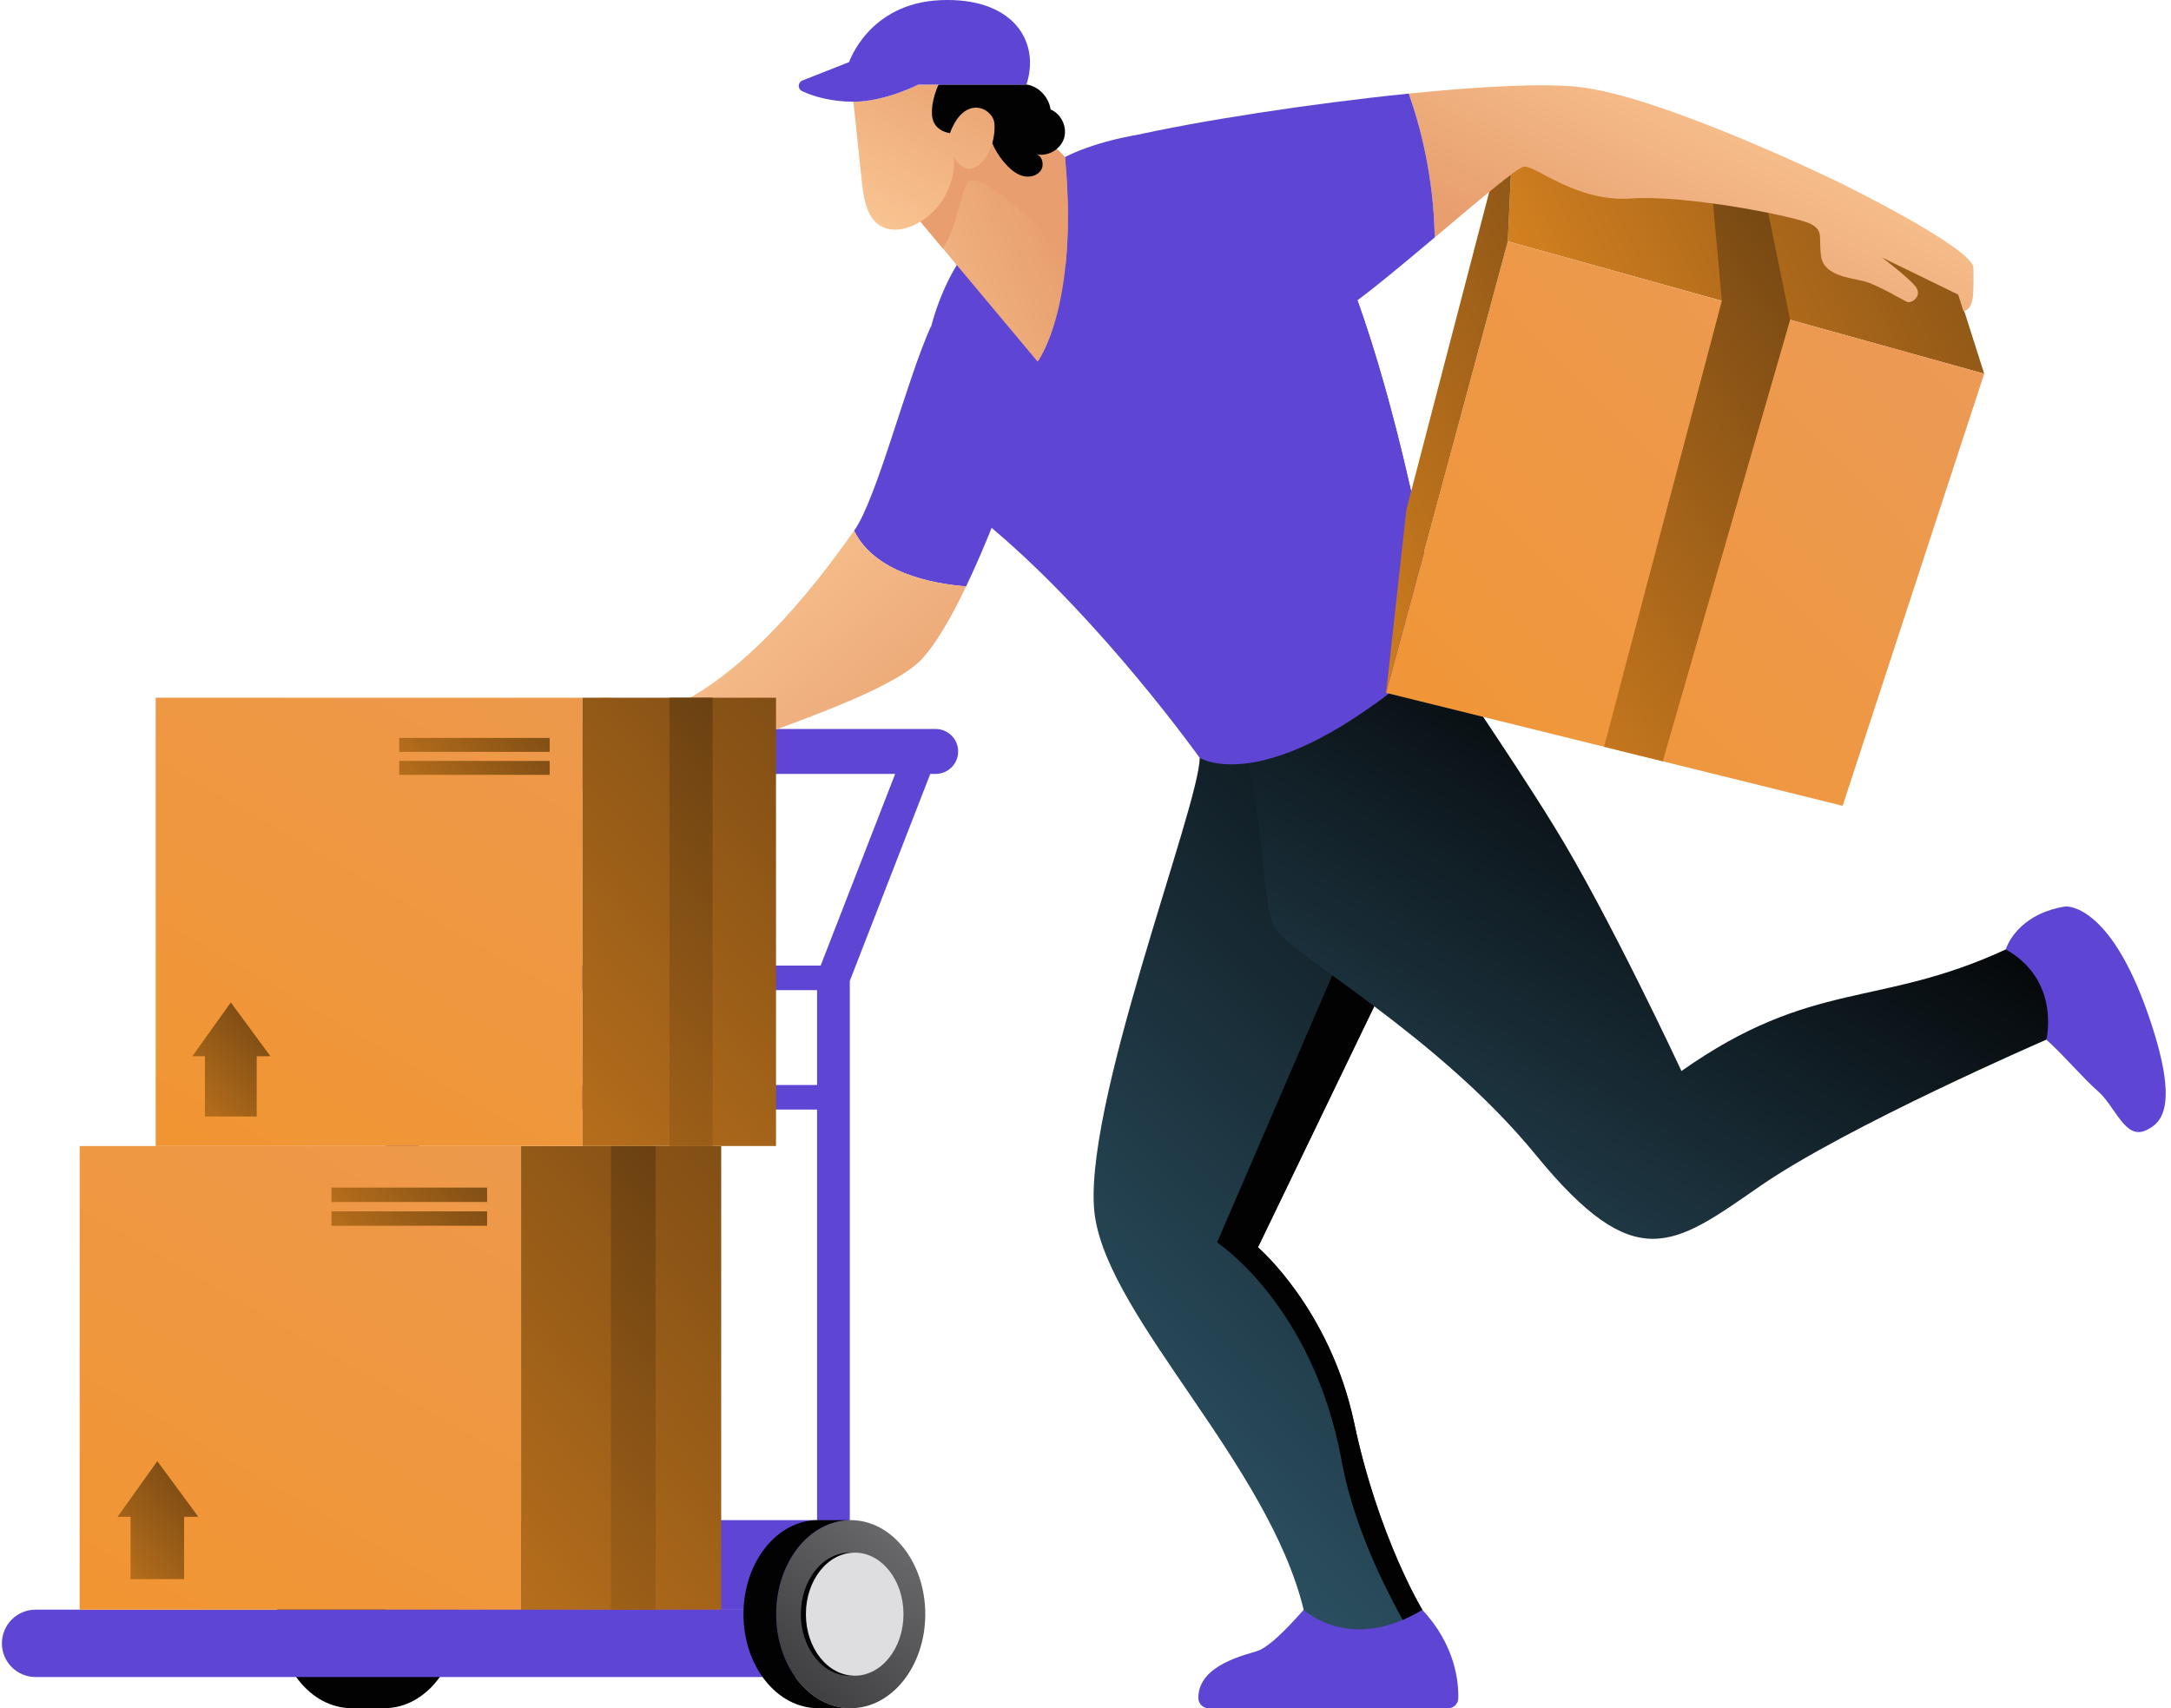
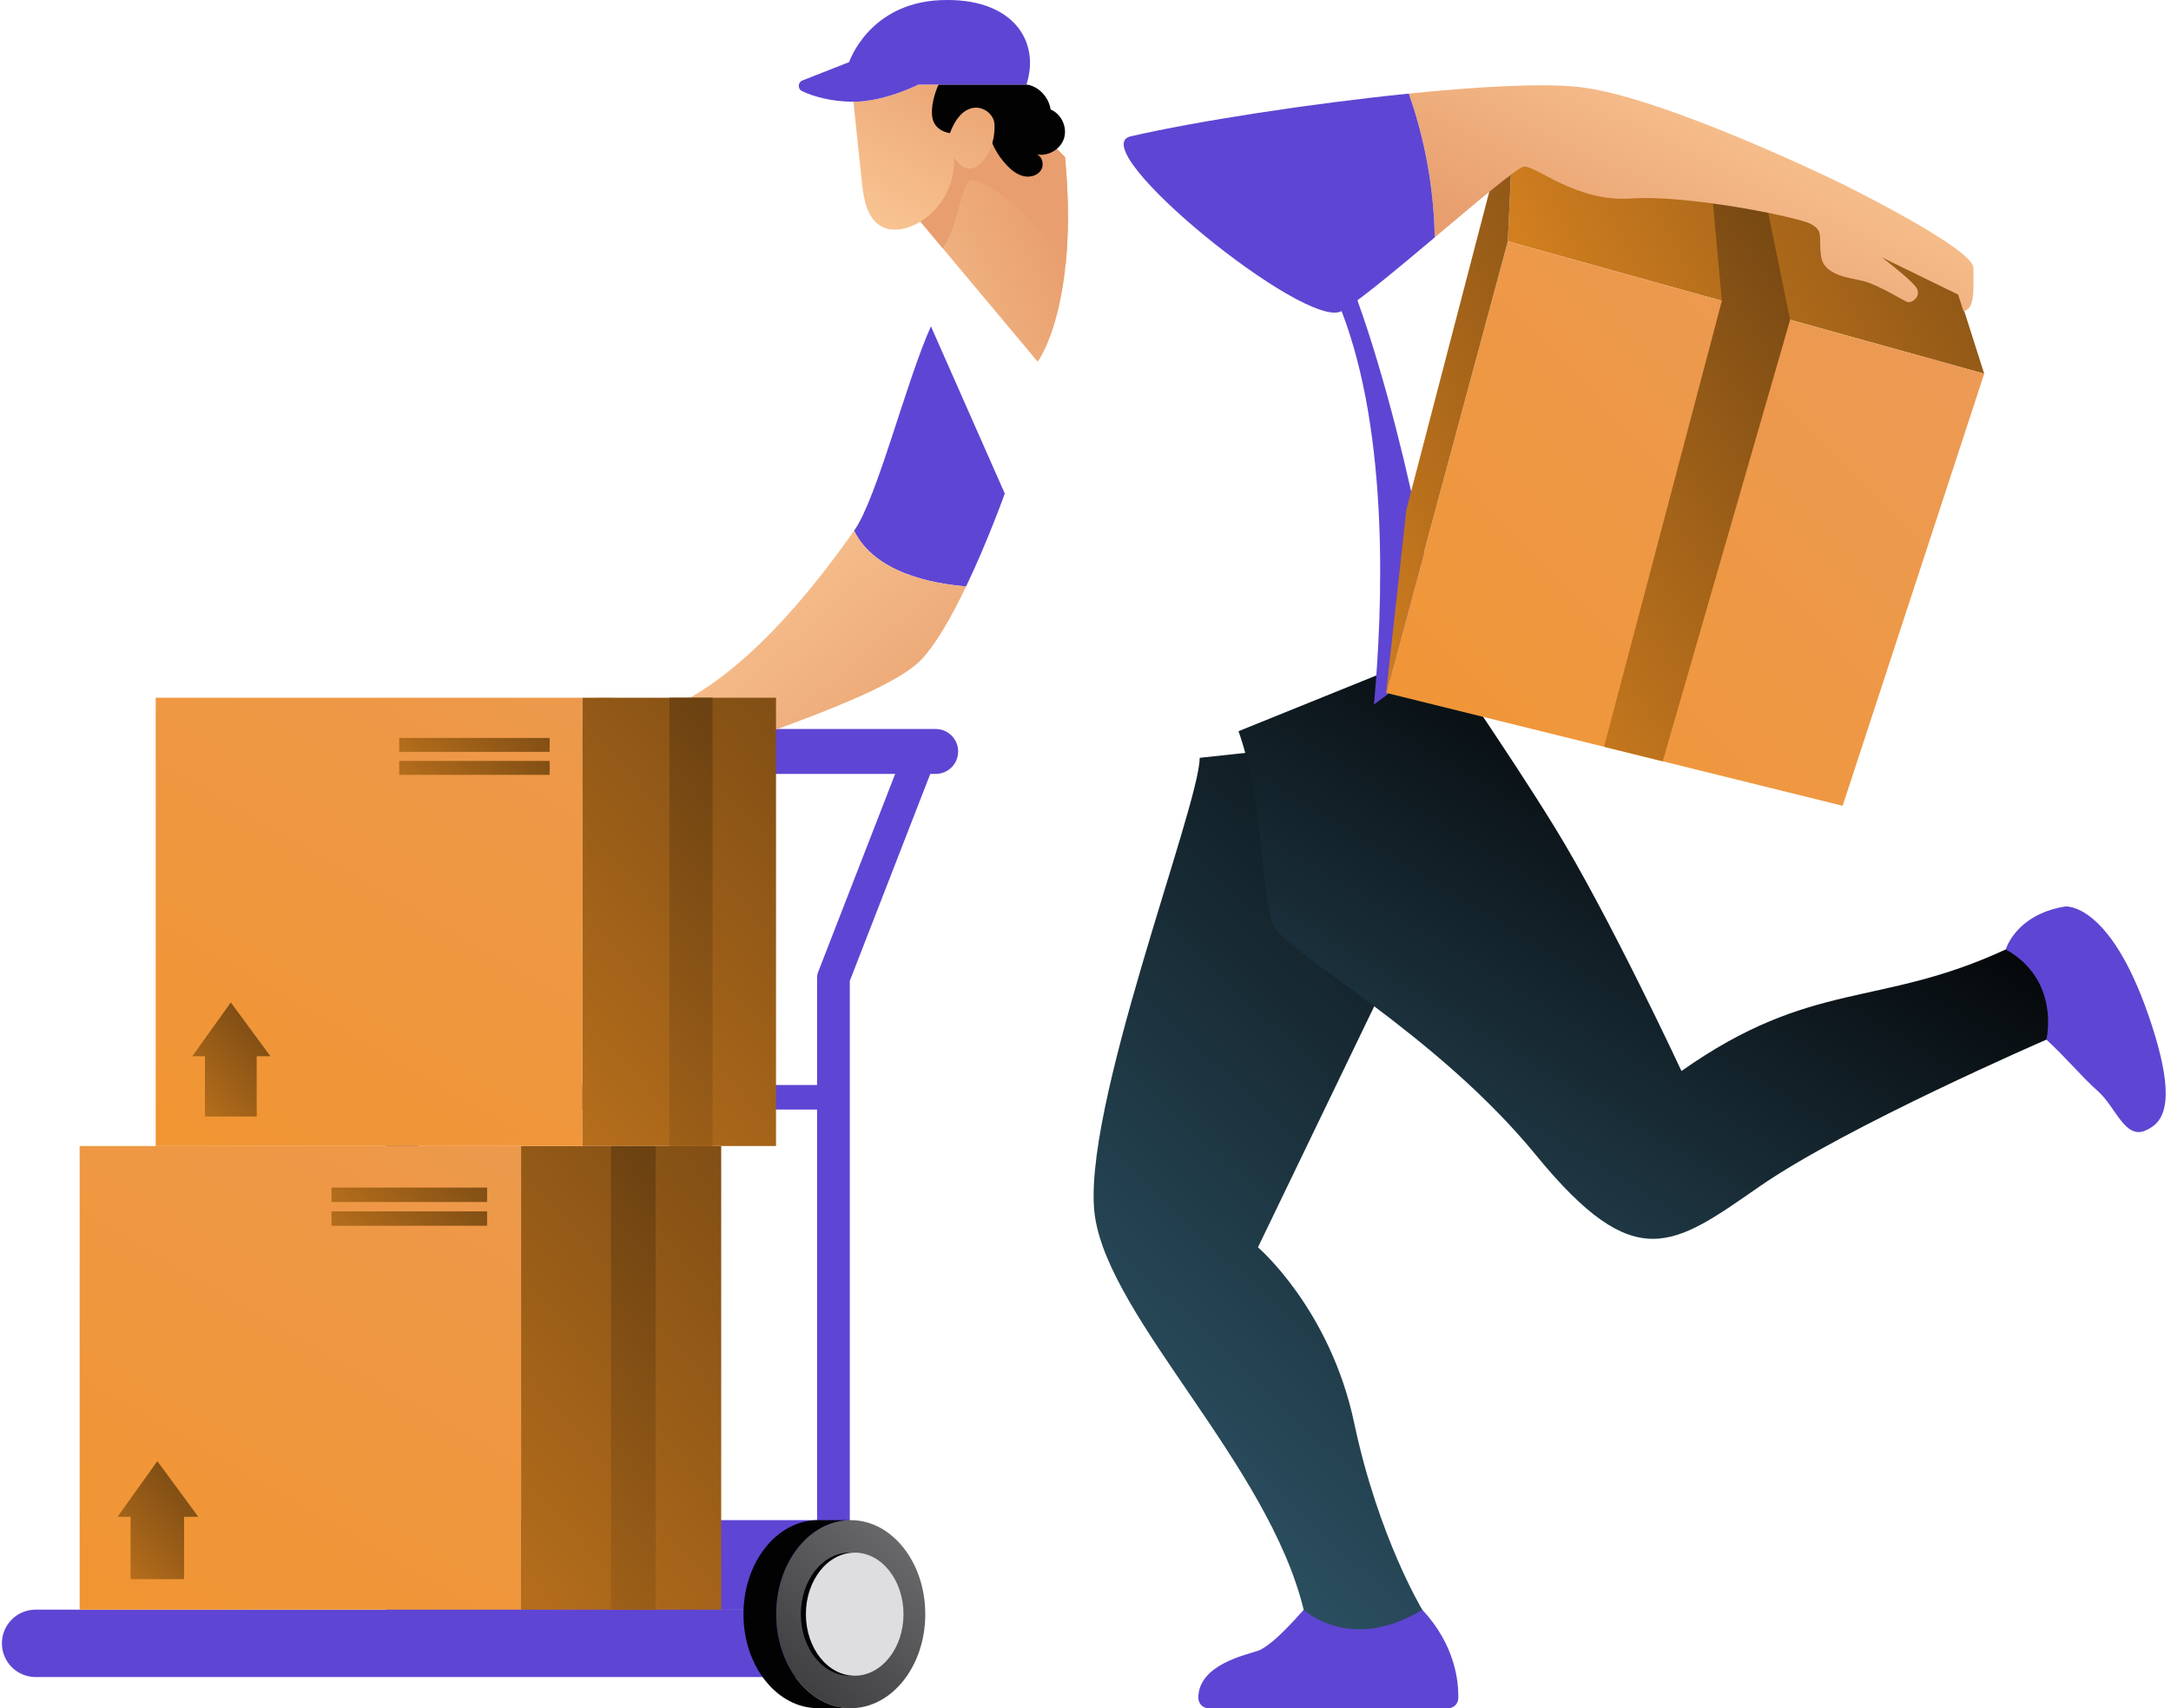
<svg xmlns="http://www.w3.org/2000/svg" width="305" height="240" viewBox="0 0 305 240" fill="none">
-   <path d="M53.999 213.578H49.403C43.618 213.578 38.929 219.494 38.929 226.788C38.929 234.084 43.618 239.999 49.403 239.999H53.999C59.782 239.999 64.473 234.084 64.473 226.788C64.473 219.494 59.782 213.578 53.999 213.578Z" fill="#020203" />
  <path d="M117.087 229.893C115.819 229.893 114.79 228.864 114.79 227.596V137.389C114.79 137.104 114.843 136.822 114.945 136.556L126.774 106.128C127.233 104.946 128.562 104.36 129.748 104.818C130.931 105.279 131.519 106.61 131.058 107.794L119.386 137.82V227.596C119.386 228.866 118.357 229.893 117.087 229.893Z" fill="#5F45D3" />
  <path d="M56.514 229.893C55.246 229.893 54.217 228.864 54.217 227.596V137.389C54.217 137.104 54.27 136.822 54.372 136.556L66.201 106.128C66.661 104.946 67.988 104.36 69.175 104.818C70.358 105.279 70.945 106.61 70.485 107.794L58.813 137.82V227.596C58.813 228.866 57.785 229.893 56.514 229.893Z" fill="#5F45D3" />
  <path d="M131.454 108.734H65.584C63.841 108.734 62.429 107.321 62.429 105.578C62.429 103.836 63.841 102.423 65.584 102.423H131.454C133.196 102.423 134.609 103.836 134.609 105.578C134.608 107.321 133.196 108.734 131.454 108.734Z" fill="#5F45D3" />
-   <path d="M117.087 135.666H56.514V139.114H117.087V135.666Z" fill="#5F45D3" />
  <path d="M117.087 152.443H56.514V155.891H117.087V152.443Z" fill="#5F45D3" />
  <path d="M114.789 213.578H58.813V226.175H114.789V213.578Z" fill="#5F45D3" />
  <path d="M135.728 82.389C138.813 75.942 141.159 69.337 141.159 69.337L130.784 45.85C127.306 53.57 123.211 70.062 119.991 74.565C122.845 80.387 130.684 81.981 135.728 82.389Z" fill="url(#paint0_linear_79_7899)" />
  <path d="M119.991 74.565C116.771 79.068 106.114 94.269 93.984 99.52C93.984 99.52 84.362 97.09 83.055 98.407C81.747 99.724 80.695 107.345 81.188 109.949C81.681 112.553 91.989 110.291 95.197 107.926C98.406 105.561 123.97 98.504 129.466 92.647C131.581 90.392 133.798 86.423 135.727 82.39C130.684 81.981 122.845 80.387 119.991 74.565Z" fill="url(#paint1_linear_79_7899)" />
  <path d="M183.152 226.175C180.544 229.126 178.292 231.347 176.729 231.933C175.335 232.454 168.351 233.803 168.351 238.537C168.351 239.335 168.962 240 169.758 240H203.465C204.227 240 204.847 239.399 204.869 238.637C204.933 236.259 204.439 231.132 199.82 226.175H183.152Z" fill="url(#paint2_linear_79_7899)" />
  <path d="M168.541 106.473C168.541 113.209 151.671 156.421 153.831 170.927C155.992 185.434 178.214 205.805 183.152 226.175C183.152 226.175 189.634 232.349 199.82 226.175C199.82 226.175 193.646 215.99 190.251 199.94C186.856 183.89 176.729 175.248 176.729 175.248L195.189 136.976L182.967 104.921L168.541 106.473Z" fill="url(#paint3_linear_79_7899)" />
-   <path d="M170.987 174.557C170.987 174.557 184.477 183.402 188.476 205.211C189.907 213.005 193.299 220.796 197.067 227.596C197.949 227.221 198.868 226.752 199.819 226.175C199.819 226.175 193.645 215.99 190.25 199.94C186.854 183.891 176.727 175.248 176.727 175.248L195.187 136.976L193.357 132.173L190.552 129.194L170.987 174.557Z" fill="#020203" />
  <path d="M281.791 133.394C282.287 131.84 284.457 128.244 290.15 127.361C290.15 127.361 296.313 126.686 301.826 142.624C306.33 155.652 303.587 157.844 301.46 158.818C298.537 160.156 297.249 155.545 294.764 153.339C292.347 151.192 290.095 148.418 287.491 146.071L281.791 133.394Z" fill="url(#paint4_linear_79_7899)" />
  <path d="M173.997 102.733C177.74 113.334 177.116 126.429 178.986 130.17C180.857 133.912 201.748 145.136 215.777 162.284C229.808 179.432 235.108 175.068 247.269 166.649C259.428 158.231 287.49 146.071 287.49 146.071C287.49 146.071 289.547 137.761 281.789 133.393C263.93 141.667 254.656 137.493 236.227 150.475C236.227 150.475 226.026 128.567 218.377 116.166C210.727 103.762 203.597 94.158 202.525 91.195L173.997 102.733Z" fill="url(#paint5_linear_79_7899)" />
-   <path d="M134.418 37.239C130.189 44.114 124.466 61.576 139.721 74.515C154.978 87.454 168.541 106.473 168.541 106.473C168.541 106.473 178.674 113.022 202.526 91.195C202.526 91.195 196.914 54.045 186.78 32.554C176.648 11.063 153.022 20.2 149.623 22.074C146.222 23.948 134.418 37.239 134.418 37.239Z" fill="url(#paint6_linear_79_7899)" />
  <path d="M202.526 91.196C202.526 91.196 197.776 59.782 189.132 38.017L188.477 43.709C195.202 61.133 194.262 85.488 193.022 98.985C195.911 96.908 199.07 94.358 202.526 91.196Z" fill="#5F45D3" />
  <path d="M127.387 28.837L145.779 50.818C145.779 50.818 151.595 43.219 149.623 22.075L141.883 14.291L132.154 21.271L127.387 28.837Z" fill="url(#paint7_linear_79_7899)" />
  <path d="M141.881 14.293L132.153 21.273L127.387 28.837L132.456 34.896C134.877 31.206 134.976 25.565 136.513 25.294C138.061 25.021 145.696 30.28 149.709 37.144C150.111 33.153 150.192 28.182 149.624 22.076L141.881 14.293Z" fill="#E89E6E" />
  <path d="M138.676 17.656C139.024 19.777 140.039 21.786 141.542 23.323C142.174 23.968 142.921 24.549 143.802 24.75C144.683 24.952 145.714 24.694 146.222 23.947C146.73 23.2 146.469 21.98 145.617 21.678C147.218 22.026 148.996 20.993 149.485 19.43C149.974 17.868 149.103 16.004 147.592 15.377C147.37 13.681 145.904 12.083 144.204 11.878H131.865L127.387 16.502L132.153 21.27L138.676 17.656Z" fill="#020203" />
  <path d="M119.894 14.293C119.894 14.293 120.699 21.934 121.101 25.755C121.349 28.111 121.861 30.861 123.99 31.894C125.349 32.553 126.994 32.267 128.368 31.64C131.944 30.007 134.305 26.029 134.024 22.107C134.024 22.107 135.379 24.622 137.319 23.308C138.931 22.215 139.826 19.728 139.713 17.453C139.599 15.179 135.506 13.131 133.458 18.704C133.458 18.704 131.184 18.477 130.955 16.315C130.729 14.154 131.866 11.879 131.866 11.879H129.023C129.023 11.879 124.3 14.293 119.894 14.293Z" fill="url(#paint8_linear_79_7899)" />
  <path d="M132.123 0.022C122.045 0.46 119.291 8.723 119.291 8.723L112.738 11.305C112.074 11.567 112.037 12.494 112.681 12.804C114.248 13.557 116.848 14.293 119.894 14.293C124.299 14.293 129.022 11.88 129.022 11.88H144.204C146.209 5.711 142.2 -0.417 132.123 0.022Z" fill="url(#paint9_linear_79_7899)" />
  <path d="M275.097 41.017L278.757 52.505L211.83 33.909L212.387 21.926L218.757 20.252L262.11 30.419L275.097 41.017Z" fill="url(#paint10_linear_79_7899)" />
  <path d="M211.83 33.909L194.734 97.348L258.869 113.213L278.758 52.505L211.83 33.909Z" fill="url(#paint11_linear_79_7899)" />
  <path d="M225.351 104.921L241.901 42.264L240.055 21.926L247.375 24.818L251.491 44.928L233.596 106.962L225.351 104.921Z" fill="url(#paint12_linear_79_7899)" />
  <path d="M194.734 97.348L197.576 71.615L209.93 24.23L212.388 21.926L211.83 33.909L194.734 97.348Z" fill="url(#paint13_linear_79_7899)" />
  <path d="M277.245 37.647C277.23 34.868 258.518 25.697 258.518 25.697C258.518 25.697 233.868 13.65 222.005 12.241C217.05 11.652 207.965 12.13 197.917 13.15C199.525 17.684 201.41 24.782 201.565 33.358C207.477 28.385 213.181 23.535 214.064 23.417C215.74 23.193 221.438 28.446 229.147 27.888C236.858 27.33 252.501 30.457 254.379 31.462C256.257 32.468 255.461 33.244 255.838 35.994C256.216 38.745 259.884 39.016 261.827 39.502C263.769 39.987 267.275 42.145 267.923 42.415C268.572 42.685 270.136 41.552 269.11 40.257C268.085 38.962 264.363 36.156 264.363 36.156L275.098 41.39L275.846 43.737C277.427 43.358 277.264 41.081 277.245 37.647Z" fill="url(#paint14_linear_79_7899)" />
  <path d="M158.862 19.151C151.888 20.755 183.559 46.547 188.476 43.71C190.8 42.369 196.267 37.815 201.564 33.358C201.409 24.782 199.524 17.684 197.916 13.15C183.919 14.57 168.051 17.04 158.862 19.151Z" fill="url(#paint15_linear_79_7899)" />
  <path d="M119.364 226.155H5.003C2.389 226.155 0.268 228.274 0.268 230.89C0.268 233.505 2.389 235.624 5.003 235.624H119.364V226.155Z" fill="#5F45D3" />
  <path d="M119.518 240C125.302 240 129.991 234.086 129.991 226.79C129.991 219.494 125.302 213.579 119.518 213.579C113.735 213.579 109.046 219.494 109.046 226.79C109.046 234.086 113.735 240 119.518 240Z" fill="url(#paint16_linear_79_7899)" />
  <path d="M119.364 235.436C123.151 235.436 126.22 231.565 126.22 226.79C126.22 222.014 123.151 218.143 119.364 218.143C115.578 218.143 112.509 222.014 112.509 226.79C112.509 231.565 115.578 235.436 119.364 235.436Z" fill="#020203" />
  <path d="M120.074 235.436C123.861 235.436 126.93 231.565 126.93 226.79C126.93 222.014 123.861 218.143 120.074 218.143C116.288 218.143 113.219 222.014 113.219 226.79C113.219 231.565 116.288 235.436 120.074 235.436Z" fill="#DEDEE1" />
  <path d="M114.922 213.578C109.137 213.578 104.448 219.494 104.448 226.788C104.448 234.084 109.137 239.999 114.922 239.999H119.516C113.733 239.999 109.044 234.084 109.044 226.788C109.044 219.494 113.733 213.578 119.516 213.578H114.922Z" fill="#020203" />
  <path d="M73.207 161.016H11.19V226.154H73.207V161.016Z" fill="url(#paint17_linear_79_7899)" />
  <path d="M101.32 161.016H73.207V226.154H101.32V161.016Z" fill="url(#paint18_linear_79_7899)" />
  <path d="M27.854 213.107L22.104 205.29L16.516 213.107H18.344V221.868H25.863V213.107H27.854Z" fill="url(#paint19_linear_79_7899)" />
  <path d="M68.432 166.857H46.571V168.88H68.432V166.857Z" fill="url(#paint20_linear_79_7899)" />
  <path d="M68.432 170.196H46.571V172.219H68.432V170.196Z" fill="url(#paint21_linear_79_7899)" />
  <path d="M92.103 161.016H85.837V226.154H92.103V161.016Z" fill="url(#paint22_linear_79_7899)" />
  <path d="M81.838 98.031H21.875V161.015H81.838V98.031Z" fill="url(#paint23_linear_79_7899)" />
  <path d="M109.021 98.031H81.838V161.015H109.021V98.031Z" fill="url(#paint24_linear_79_7899)" />
  <path d="M37.988 148.398L32.427 140.842L27.023 148.398H28.793V156.871H36.063V148.398H37.988Z" fill="url(#paint25_linear_79_7899)" />
  <path d="M77.22 103.68H56.084V105.637H77.22V103.68Z" fill="url(#paint26_linear_79_7899)" />
  <path d="M77.22 106.909H56.084V108.866H77.22V106.909Z" fill="url(#paint27_linear_79_7899)" />
  <path d="M100.107 98.031H94.05V161.015H100.107V98.031Z" fill="url(#paint28_linear_79_7899)" />
  <defs>
    <linearGradient id="paint0_linear_79_7899" x1="99.21" y1="62.62" x2="148.539" y2="64.794" gradientUnits="userSpaceOnUse">
      <stop stop-color="#5F45D3" />
      <stop offset="1" stop-color="#5F45D3" />
    </linearGradient>
    <linearGradient id="paint1_linear_79_7899" x1="90.922" y1="76.581" x2="126.359" y2="116.373" gradientUnits="userSpaceOnUse">
      <stop stop-color="#FBCA97" />
      <stop offset="1" stop-color="#E89E6E" />
    </linearGradient>
    <linearGradient id="paint2_linear_79_7899" x1="149.386" y1="225.86" x2="205.837" y2="237.407" gradientUnits="userSpaceOnUse">
      <stop stop-color="#5F45D3" />
      <stop offset="1" stop-color="#5F45D3" />
    </linearGradient>
    <linearGradient id="paint3_linear_79_7899" x1="129.149" y1="224.327" x2="242.048" y2="105.334" gradientUnits="userSpaceOnUse">
      <stop stop-color="#36647A" />
      <stop offset="1" stop-color="#020203" />
    </linearGradient>
    <linearGradient id="paint4_linear_79_7899" x1="286.678" y1="177.53" x2="295.658" y2="130.061" gradientUnits="userSpaceOnUse">
      <stop stop-color="#5F45D3" />
      <stop offset="1" stop-color="#5F45D3" />
    </linearGradient>
    <linearGradient id="paint5_linear_79_7899" x1="177.745" y1="211.634" x2="244.78" y2="101.299" gradientUnits="userSpaceOnUse">
      <stop stop-color="#36647A" />
      <stop offset="1" stop-color="#020203" />
    </linearGradient>
    <linearGradient id="paint6_linear_79_7899" x1="110.197" y1="44.93" x2="196.476" y2="70.91" gradientUnits="userSpaceOnUse">
      <stop stop-color="#5F45D3" />
      <stop offset="1" stop-color="#5F45D3" />
    </linearGradient>
    <linearGradient id="paint7_linear_79_7899" x1="112.968" y1="45.974" x2="147.939" y2="30.769" gradientUnits="userSpaceOnUse">
      <stop stop-color="#FBCA97" />
      <stop offset="1" stop-color="#E89E6E" />
    </linearGradient>
    <linearGradient id="paint8_linear_79_7899" x1="119.852" y1="34.785" x2="136.143" y2="5.895" gradientUnits="userSpaceOnUse">
      <stop stop-color="#FBCA97" />
      <stop offset="1" stop-color="#E89E6E" />
    </linearGradient>
    <linearGradient id="paint9_linear_79_7899" x1="122.89" y1="0.975" x2="131.656" y2="14.124" gradientUnits="userSpaceOnUse">
      <stop stop-color="#5F45D3" />
      <stop offset="1" stop-color="#5F45D3" />
    </linearGradient>
    <linearGradient id="paint10_linear_79_7899" x1="195.865" y1="61.492" x2="375.158" y2="-26.07" gradientUnits="userSpaceOnUse">
      <stop stop-color="#F39324" />
      <stop offset="1" stop-color="#020203" />
    </linearGradient>
    <linearGradient id="paint11_linear_79_7899" x1="161.114" y1="145.435" x2="322.445" y2="-10.764" gradientUnits="userSpaceOnUse">
      <stop stop-color="#F39324" />
      <stop offset="1" stop-color="#E89E6E" />
    </linearGradient>
    <linearGradient id="paint12_linear_79_7899" x1="178.719" y1="104.335" x2="338.674" y2="-5.474" gradientUnits="userSpaceOnUse">
      <stop stop-color="#F39324" />
      <stop offset="1" stop-color="#020203" />
    </linearGradient>
    <linearGradient id="paint13_linear_79_7899" x1="156.358" y1="82.417" x2="322.503" y2="2.232" gradientUnits="userSpaceOnUse">
      <stop stop-color="#F39324" />
      <stop offset="1" stop-color="#020203" />
    </linearGradient>
    <linearGradient id="paint14_linear_79_7899" x1="247.669" y1="6.611" x2="230.025" y2="43.351" gradientUnits="userSpaceOnUse">
      <stop stop-color="#FBCA97" />
      <stop offset="1" stop-color="#E89E6E" />
    </linearGradient>
    <linearGradient id="paint15_linear_79_7899" x1="133.935" y1="14.125" x2="200.328" y2="30.482" gradientUnits="userSpaceOnUse">
      <stop stop-color="#5F45D3" />
      <stop offset="1" stop-color="#5F45D3" />
    </linearGradient>
    <linearGradient id="paint16_linear_79_7899" x1="108.643" y1="238.971" x2="175.076" y2="164.558" gradientUnits="userSpaceOnUse">
      <stop stop-color="#39383B" />
      <stop offset="1" stop-color="#DEDEE1" />
    </linearGradient>
    <linearGradient id="paint17_linear_79_7899" x1="-2.795" y1="271.3" x2="120.582" y2="58.194" gradientUnits="userSpaceOnUse">
      <stop stop-color="#F39324" />
      <stop offset="1" stop-color="#E89E6E" />
    </linearGradient>
    <linearGradient id="paint18_linear_79_7899" x1="5.92" y1="265.015" x2="228.944" y2="69.167" gradientUnits="userSpaceOnUse">
      <stop stop-color="#F39324" />
      <stop offset="1" stop-color="#020203" />
    </linearGradient>
    <linearGradient id="paint19_linear_79_7899" x1="4.395" y1="230.779" x2="52.282" y2="188.727" gradientUnits="userSpaceOnUse">
      <stop stop-color="#F39324" />
      <stop offset="1" stop-color="#020203" />
    </linearGradient>
    <linearGradient id="paint20_linear_79_7899" x1="34.964" y1="187.658" x2="96.756" y2="133.397" gradientUnits="userSpaceOnUse">
      <stop stop-color="#F39324" />
      <stop offset="1" stop-color="#020203" />
    </linearGradient>
    <linearGradient id="paint21_linear_79_7899" x1="34.966" y1="190.997" x2="96.754" y2="136.738" gradientUnits="userSpaceOnUse">
      <stop stop-color="#F39324" />
      <stop offset="1" stop-color="#020203" />
    </linearGradient>
    <linearGradient id="paint22_linear_79_7899" x1="12.708" y1="260.554" x2="178.617" y2="114.863" gradientUnits="userSpaceOnUse">
      <stop stop-color="#F39324" />
      <stop offset="1" stop-color="#020203" />
    </linearGradient>
    <linearGradient id="paint23_linear_79_7899" x1="8.353" y1="204.665" x2="127.645" y2="-1.386" gradientUnits="userSpaceOnUse">
      <stop stop-color="#F39324" />
      <stop offset="1" stop-color="#E89E6E" />
    </linearGradient>
    <linearGradient id="paint24_linear_79_7899" x1="16.778" y1="198.591" x2="232.426" y2="9.221" gradientUnits="userSpaceOnUse">
      <stop stop-color="#F39324" />
      <stop offset="1" stop-color="#020203" />
    </linearGradient>
    <linearGradient id="paint25_linear_79_7899" x1="15.305" y1="165.486" x2="61.604" y2="124.828" gradientUnits="userSpaceOnUse">
      <stop stop-color="#F39324" />
      <stop offset="1" stop-color="#020203" />
    </linearGradient>
    <linearGradient id="paint26_linear_79_7899" x1="44.86" y1="123.793" x2="104.606" y2="71.327" gradientUnits="userSpaceOnUse">
      <stop stop-color="#F39324" />
      <stop offset="1" stop-color="#020203" />
    </linearGradient>
    <linearGradient id="paint27_linear_79_7899" x1="44.86" y1="127.023" x2="104.607" y2="74.557" gradientUnits="userSpaceOnUse">
      <stop stop-color="#F39324" />
      <stop offset="1" stop-color="#020203" />
    </linearGradient>
    <linearGradient id="paint28_linear_79_7899" x1="23.339" y1="194.276" x2="183.76" y2="53.403" gradientUnits="userSpaceOnUse">
      <stop stop-color="#F39324" />
      <stop offset="1" stop-color="#020203" />
    </linearGradient>
  </defs>
</svg>